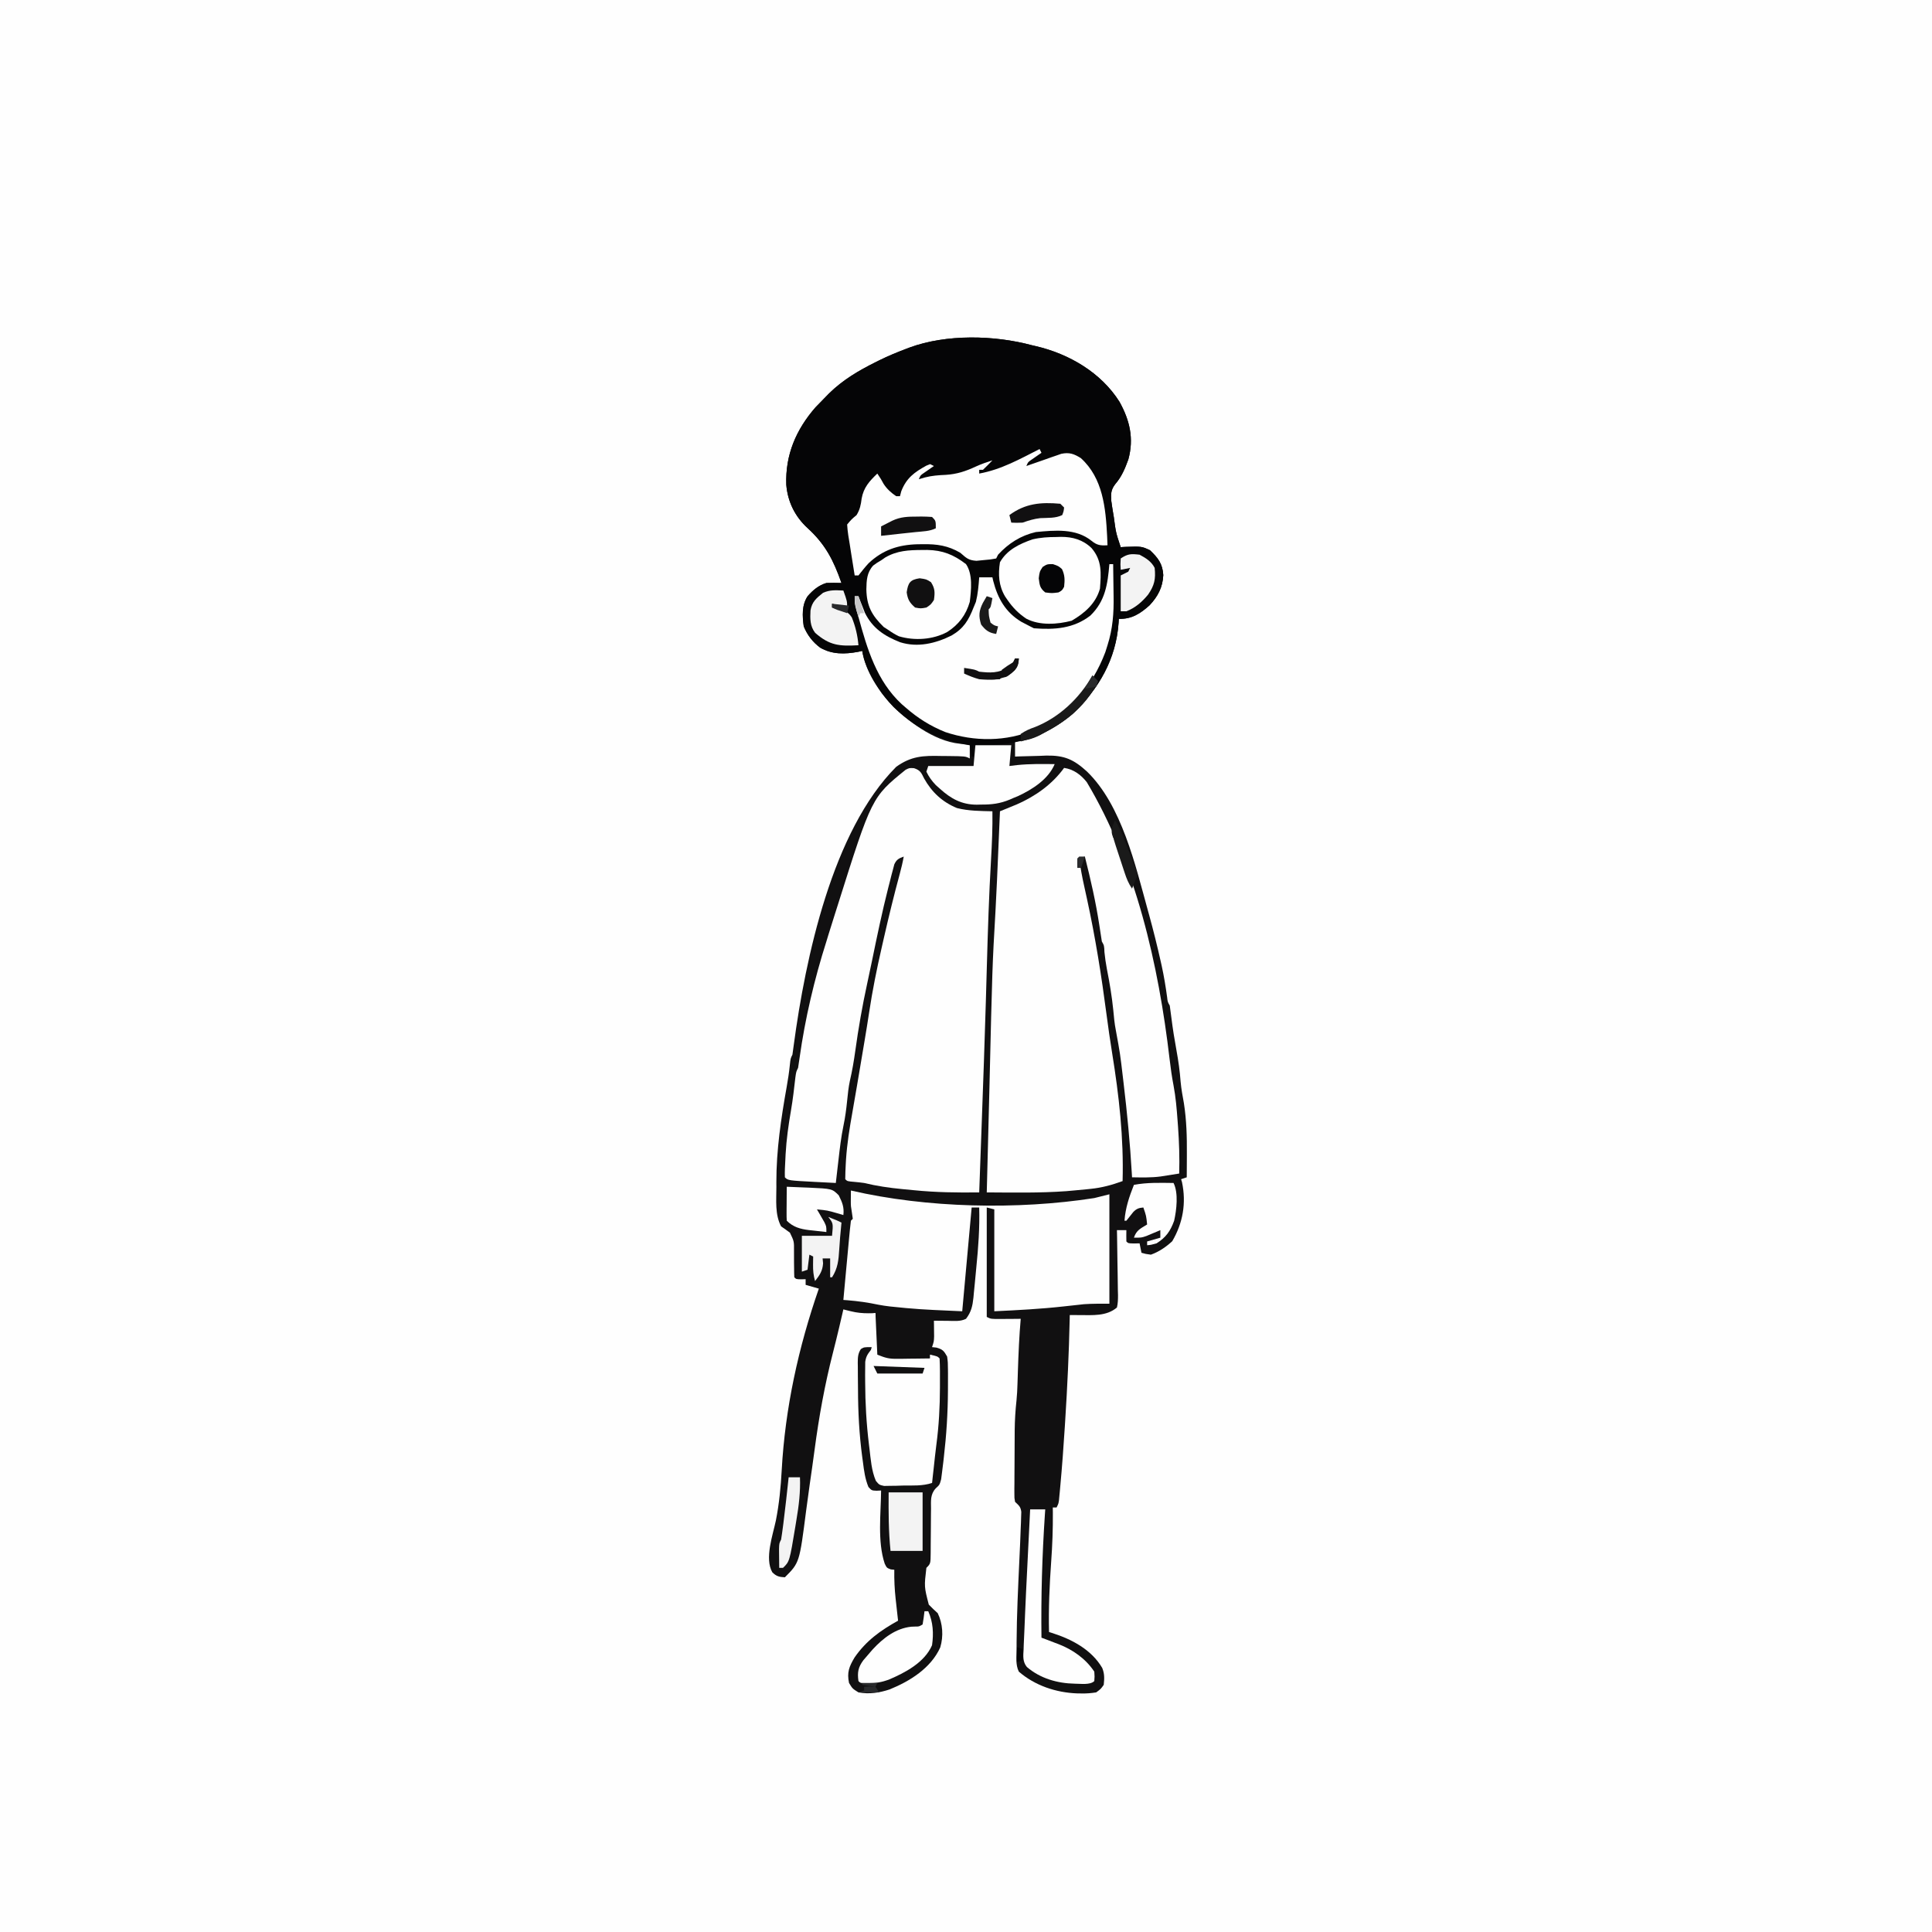
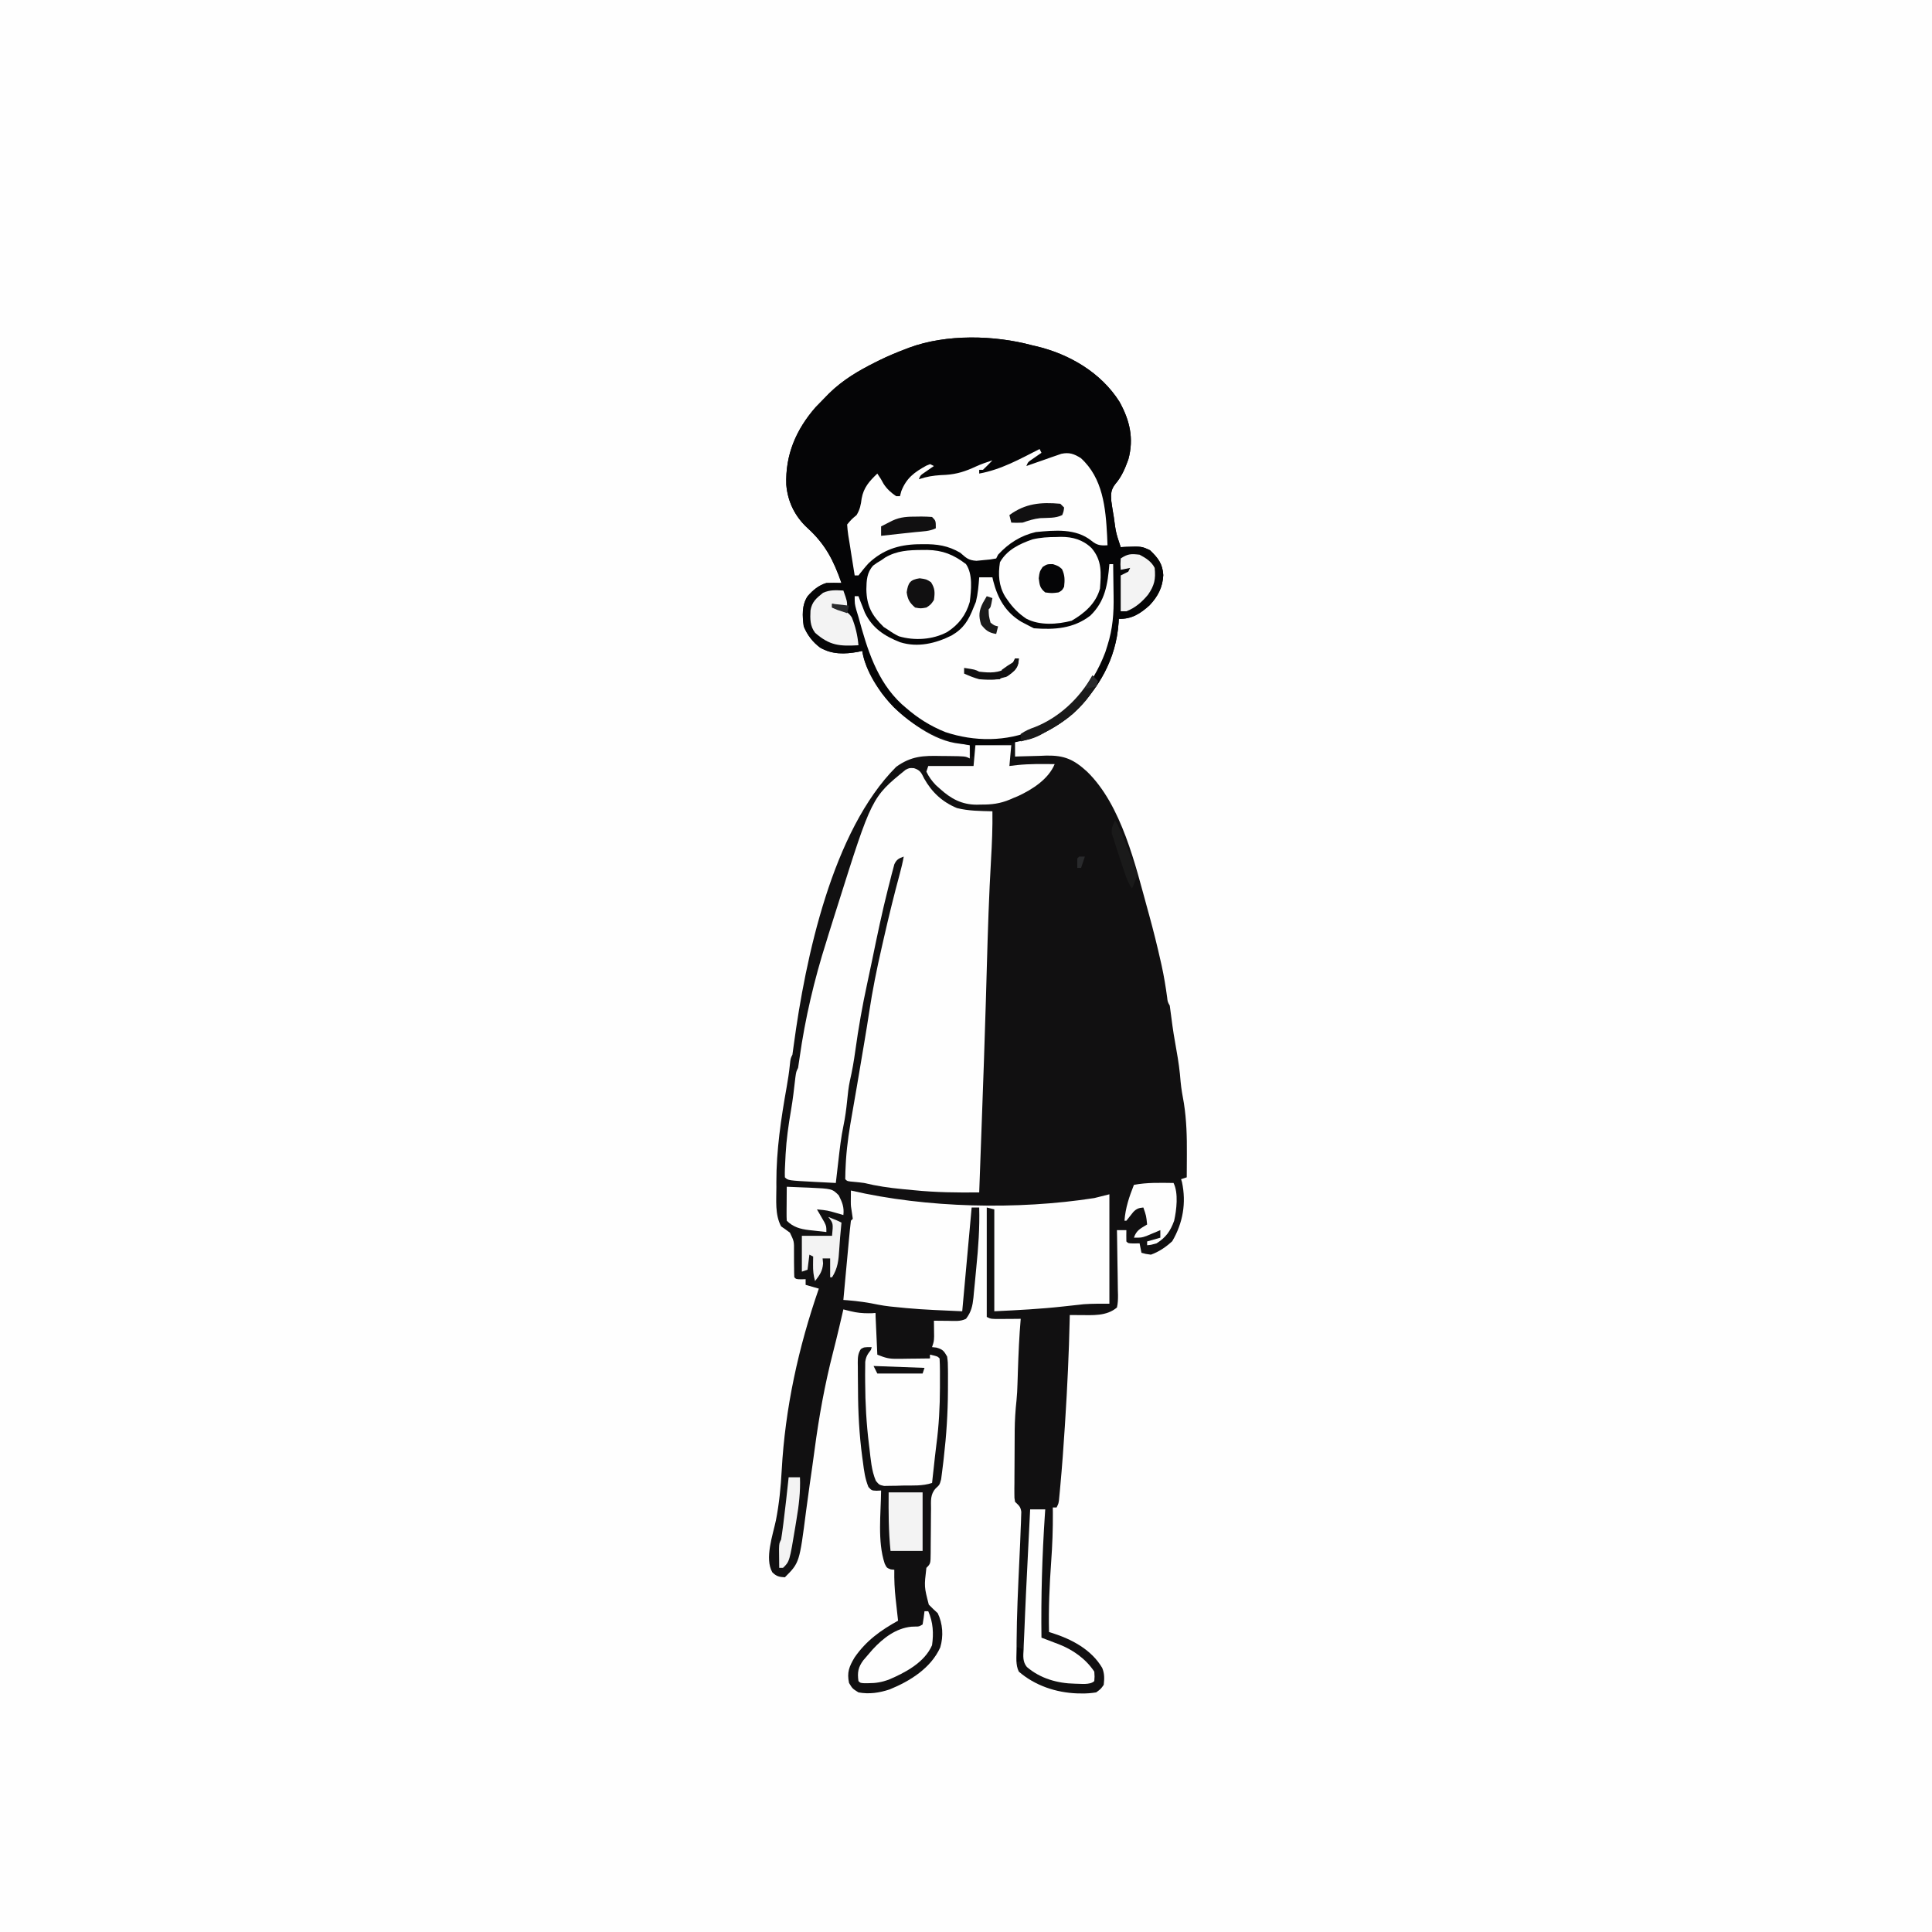
<svg xmlns="http://www.w3.org/2000/svg" version="1.1" width="1024" height="1024">
  <rect width="100%" height="100%" fill="#808080" stroke="none" />
  <path d="M0 0 C337.92 0 675.84 0 1024 0 C1024 337.92 1024 675.84 1024 1024 C686.08 1024 348.16 1024 0 1024 C0 686.08 0 348.16 0 0 Z " fill="#FEFEFE" transform="translate(0,0)" />
  <path d="M0 0 C0.94 0.216 0.94 0.216 1.899 0.436 C19.554 4.523 36.585 14.447 46.375 30 C51.791 39.794 54.08 49.381 51.051 60.477 C49.274 65.352 47.534 69.619 44.125 73.562 C41.796 76.565 41.748 78.675 42 82.438 C42.289 84.631 42.628 86.819 43 89 C43.115 89.685 43.229 90.37 43.348 91.076 C44.433 99.273 44.433 99.273 47 107 C47.797 106.954 48.593 106.907 49.414 106.859 C58.063 106.565 58.063 106.565 62.5 108.625 C66.783 112.694 69.219 115.821 69.562 121.812 C69.271 128.265 66.705 133.119 62.32 137.789 C57.388 142.239 52.792 145.206 46 145 C45.963 145.678 45.925 146.356 45.887 147.055 C44.513 166.498 35.416 182.029 21.598 195.309 C16.896 199.321 11.766 202.454 6.375 205.438 C5.461 205.951 5.461 205.951 4.528 206.476 C0.004 208.86 -3.904 209.601 -9 210 C-9 212.64 -9 215.28 -9 218 C-8.229 217.969 -7.458 217.937 -6.664 217.905 C-3.131 217.779 0.402 217.702 3.938 217.625 C5.15 217.575 6.362 217.524 7.611 217.473 C17.222 217.316 22.1 219.548 29.087 225.896 C47.569 243.788 54.762 275.578 61.438 299.688 C61.641 300.422 61.845 301.157 62.054 301.913 C64.305 310.102 66.356 318.326 68.211 326.613 C68.374 327.342 68.538 328.071 68.706 328.822 C69.924 334.384 70.843 339.95 71.605 345.594 C71.879 348.004 71.879 348.004 73 350 C73.326 352.183 73.61 354.372 73.875 356.562 C74.596 362.33 75.508 368.035 76.562 373.75 C77.578 379.291 78.337 384.772 78.754 390.391 C79.116 394.228 79.804 397.996 80.5 401.785 C81.895 410.752 82.128 419.557 82.062 428.625 C82.058 429.82 82.053 431.015 82.049 432.246 C82.037 435.164 82.021 438.082 82 441 C81.01 441.33 80.02 441.66 79 442 C79.159 442.514 79.317 443.029 79.48 443.559 C81.83 454.599 79.977 465.224 74.312 474.875 C70.973 477.944 67.295 480.479 63 482 C60.215 481.633 60.215 481.633 58 481 C57.67 479.35 57.34 477.7 57 476 C56.031 476.021 55.061 476.041 54.062 476.062 C51 476 51 476 50 475 C49.959 473 49.957 471 50 469 C48.35 469 46.7 469 45 469 C45.026 470.226 45.052 471.453 45.079 472.716 C45.17 477.261 45.227 481.806 45.275 486.352 C45.3 488.321 45.334 490.289 45.377 492.257 C45.438 495.084 45.466 497.91 45.488 500.738 C45.514 501.62 45.54 502.501 45.566 503.409 C45.568 505.714 45.53 507.757 45 510 C39.485 514.702 32.096 514.045 25.195 514.02 C24.218 514.017 23.241 514.014 22.235 514.011 C21.129 514.006 21.129 514.006 20 514 C19.985 514.723 19.971 515.446 19.956 516.192 C19.561 534.218 18.712 552.194 17.562 570.188 C17.47 571.654 17.47 571.654 17.376 573.15 C16.708 583.713 15.938 594.262 14.965 604.801 C14.884 605.698 14.803 606.595 14.72 607.519 C14.641 608.342 14.562 609.165 14.48 610.013 C14.377 611.099 14.377 611.099 14.272 612.207 C14 614 14 614 13 616 C12.34 616 11.68 616 11 616 C11.012 616.9 11.023 617.8 11.035 618.728 C11.098 627.434 10.772 636.037 10.145 644.727 C9.254 657.163 8.711 669.529 9 682 C9.886 682.278 9.886 682.278 10.791 682.562 C21.162 685.9 31.453 691.303 37.195 701.023 C38.468 704.149 38.356 706.674 38 710 C36.465 712.184 36.465 712.184 34 714 C31.223 714.439 28.958 714.619 26.188 714.562 C25.439 714.553 24.691 714.543 23.92 714.534 C12.738 714.126 1.554 710.403 -7 703 C-8.845 699.31 -8.19 694.934 -8.188 690.875 C-8.188 689.779 -8.189 688.682 -8.189 687.552 C-8.104 672.931 -7.379 658.325 -6.712 643.72 C-6.666 642.701 -6.62 641.682 -6.572 640.632 C-6.486 638.722 -6.397 636.811 -6.305 634.9 C-6.185 632.267 -6.089 629.634 -6 627 C-5.934 625.513 -5.934 625.513 -5.868 623.997 C-5.84 623.015 -5.813 622.033 -5.785 621.021 C-5.739 619.686 -5.739 619.686 -5.692 618.324 C-6.069 615.479 -6.995 614.942 -9 613 C-9.367 610.96 -9.367 610.96 -9.356 608.595 C-9.361 607.263 -9.361 607.263 -9.366 605.903 C-9.347 604.464 -9.347 604.464 -9.328 602.996 C-9.326 602.003 -9.324 601.01 -9.322 599.987 C-9.316 597.881 -9.302 595.775 -9.281 593.67 C-9.25 590.474 -9.24 587.279 -9.234 584.084 C-9.225 582.034 -9.215 579.984 -9.203 577.934 C-9.199 576.988 -9.195 576.043 -9.19 575.069 C-9.134 569.747 -8.814 564.53 -8.233 559.24 C-7.934 556.364 -7.807 553.499 -7.719 550.609 C-7.682 549.493 -7.645 548.378 -7.607 547.228 C-7.572 546.08 -7.536 544.932 -7.5 543.75 C-7.189 534.479 -6.803 525.243 -6 516 C-7.698 516.017 -7.698 516.017 -9.43 516.035 C-10.911 516.045 -12.393 516.054 -13.875 516.062 C-14.621 516.071 -15.368 516.079 -16.137 516.088 C-21.773 516.113 -21.773 516.113 -24 515 C-24 495.86 -24 476.72 -24 457 C-22.68 457.33 -21.36 457.66 -20 458 C-20 475.82 -20 493.64 -20 512 C-7.643 511.412 4.44 510.801 16.688 509.438 C19.191 509.16 21.695 508.888 24.199 508.621 C25.805 508.442 25.805 508.442 27.444 508.26 C31.952 507.931 36.481 508 41 508 C41 488.86 41 469.72 41 450 C38.36 450.66 35.72 451.32 33 452 C-7.663 458.331 -55.843 457.313 -96 448 C-96.012 449.239 -96.023 450.478 -96.035 451.754 C-96.042 452.451 -96.048 453.148 -96.055 453.865 C-96.033 456.31 -96.033 456.31 -95.438 459.938 C-95.293 460.948 -95.149 461.959 -95 463 C-95.33 463.33 -95.66 463.66 -96 464 C-96.375 467.096 -96.693 470.18 -96.973 473.285 C-97.06 474.216 -97.147 475.147 -97.237 476.106 C-97.517 479.091 -97.79 482.077 -98.062 485.062 C-98.25 487.081 -98.438 489.1 -98.627 491.119 C-99.089 496.079 -99.546 501.039 -100 506 C-99.322 506.049 -98.644 506.098 -97.945 506.148 C-92.334 506.599 -86.95 507.353 -81.448 508.523 C-77.387 509.314 -73.304 509.692 -69.188 510.062 C-68.017 510.179 -68.017 510.179 -66.822 510.299 C-56.89 511.227 -46.987 511.524 -37 512 C-34.525 484.775 -34.525 484.775 -32 457 C-30.68 457 -29.36 457 -28 457 C-27.708 467.724 -28.469 478.211 -29.544 488.871 C-29.815 491.588 -30.065 494.306 -30.314 497.025 C-30.486 498.768 -30.658 500.511 -30.832 502.254 C-30.94 503.462 -30.94 503.462 -31.05 504.694 C-31.521 509.144 -32.19 512.35 -35 516 C-38.065 517.533 -41.268 517.103 -44.625 517.062 C-45.331 517.058 -46.038 517.053 -46.766 517.049 C-48.51 517.037 -50.255 517.019 -52 517 C-51.988 517.759 -51.977 518.519 -51.965 519.301 C-51.956 520.295 -51.947 521.289 -51.938 522.312 C-51.926 523.299 -51.914 524.285 -51.902 525.301 C-52 528 -52 528 -53 531 C-52.237 531.082 -51.474 531.165 -50.688 531.25 C-47.322 532.189 -46.715 532.992 -45 536 C-44.596 539.143 -44.596 539.143 -44.566 542.887 C-44.56 543.569 -44.553 544.251 -44.546 544.955 C-44.532 547.199 -44.545 549.443 -44.562 551.688 C-44.565 552.454 -44.567 553.221 -44.57 554.011 C-44.627 565.896 -45.37 577.635 -46.75 589.438 C-46.828 590.148 -46.907 590.859 -46.987 591.591 C-47.215 593.603 -47.474 595.612 -47.734 597.621 C-47.954 599.329 -47.954 599.329 -48.179 601.072 C-49 604 -49 604 -51.045 605.859 C-53.988 609.082 -53.565 612.486 -53.539 616.633 C-53.551 617.466 -53.563 618.299 -53.575 619.157 C-53.61 621.813 -53.619 624.469 -53.625 627.125 C-53.641 629.788 -53.663 632.451 -53.697 635.114 C-53.716 636.77 -53.726 638.426 -53.724 640.082 C-53.777 645.777 -53.777 645.777 -56 648 C-57.176 657.99 -57.176 657.99 -54.727 667.469 C-53.223 669.083 -51.639 670.527 -50 672 C-47.282 677.56 -46.871 684.235 -48.652 690.176 C-53.62 701.157 -64.691 708.052 -75.5 712.438 C-80.984 714.245 -86.276 715.055 -92 714 C-95.187 712 -95.187 712 -97 709 C-98.161 703.389 -96.965 700.386 -94.062 695.5 C-87.994 686.69 -80.28 681.114 -71 676 C-71.144 674.721 -71.289 673.442 -71.438 672.125 C-71.625 670.417 -71.813 668.708 -72 667 C-72.095 666.161 -72.191 665.322 -72.289 664.457 C-72.852 659.269 -73.097 654.219 -73 649 C-73.619 648.938 -74.238 648.876 -74.875 648.812 C-77 648 -77 648 -78.094 645.75 C-82.011 633.864 -80.097 619.334 -80 607 C-80.79 607.039 -81.579 607.077 -82.393 607.117 C-85 607 -85 607 -86.711 605.129 C-88.493 600.802 -89.046 596.561 -89.625 591.938 C-89.746 591.059 -89.867 590.181 -89.992 589.275 C-91.597 577.282 -92.21 565.394 -92.24 553.306 C-92.25 550.91 -92.281 548.515 -92.312 546.119 C-92.319 544.589 -92.324 543.058 -92.328 541.527 C-92.34 540.815 -92.353 540.102 -92.366 539.368 C-92.353 536.502 -92.306 534.474 -90.729 532.03 C-89 531 -89 531 -85 531 C-85.875 534.875 -85.875 534.875 -87 536 C-87.326 540.511 -87.295 545.041 -87.312 549.562 C-87.316 550.244 -87.319 550.925 -87.322 551.627 C-87.34 562.751 -86.537 573.657 -85.125 584.688 C-85.038 585.381 -84.951 586.074 -84.861 586.789 C-83.88 595.164 -83.88 595.164 -81 603 C-71.76 603 -62.52 603 -53 603 C-53 599.37 -53 595.74 -53 592 C-52.752 589.867 -52.45 587.738 -52.062 585.625 C-49.958 574.058 -49.86 562.409 -49.938 550.688 C-49.943 549.35 -49.947 548.012 -49.951 546.674 C-49.963 543.449 -49.979 540.225 -50 537 C-51.32 536.34 -52.64 535.68 -54 535 C-54 535.66 -54 536.32 -54 537 C-57.727 538.864 -62.211 538.185 -66.312 538.188 C-67.263 538.2 -68.214 538.212 -69.193 538.225 C-77.956 538.243 -77.956 538.243 -82 536 C-83 535 -83 535 -83.114 532.867 C-83.108 531.951 -83.103 531.034 -83.098 530.09 C-83.094 529.1 -83.091 528.111 -83.088 527.092 C-83.075 525.53 -83.075 525.53 -83.062 523.938 C-83.058 522.893 -83.053 521.848 -83.049 520.771 C-83.037 518.181 -83.021 515.59 -83 513 C-84.217 513.021 -85.434 513.041 -86.688 513.062 C-89.93 513.062 -92.841 512.79 -96 512 C-96.763 511.814 -97.526 511.629 -98.312 511.438 C-98.869 511.293 -99.426 511.149 -100 511 C-100.219 511.949 -100.438 512.898 -100.664 513.875 C-100.984 515.25 -101.304 516.625 -101.625 518 C-101.8 518.749 -101.974 519.498 -102.154 520.27 C-103.223 524.817 -104.336 529.35 -105.496 533.875 C-109.883 550.99 -112.93 567.887 -115.25 585.391 C-116.078 591.628 -116.971 597.856 -117.875 604.083 C-118.536 608.658 -119.165 613.235 -119.75 617.82 C-123.271 645.271 -123.271 645.271 -131 653 C-134.012 652.846 -135.511 652.487 -137.668 650.34 C-141.831 643.026 -137.396 630.641 -135.758 622.871 C-134.037 614.08 -133.147 605.193 -132.68 596.254 C-130.871 563.336 -123.81 531.093 -113 500 C-115.31 499.34 -117.62 498.68 -120 498 C-120 497.01 -120 496.02 -120 495 C-121.207 495.031 -121.207 495.031 -122.438 495.062 C-125 495 -125 495 -126 494 C-126.085 492.424 -126.108 490.844 -126.105 489.266 C-126.12 488.299 -126.135 487.332 -126.15 486.336 C-126.175 484.294 -126.18 482.253 -126.166 480.211 C-126.107 474.932 -126.107 474.932 -128.319 470.357 C-129.835 469.18 -131.417 468.086 -133 467 C-136.354 460.69 -135.482 453.094 -135.5 446.125 C-135.504 445.345 -135.509 444.565 -135.513 443.761 C-135.543 426.525 -133.027 409.855 -130.015 392.923 C-129.343 389.126 -128.761 385.348 -128.371 381.512 C-128 378 -128 378 -127 376 C-126.759 374.319 -126.522 372.636 -126.304 370.952 C-120.08 324.625 -105.843 257.368 -71.996 223.43 C-64.029 217.723 -57.755 217.457 -48.125 217.688 C-46.89 217.697 -45.655 217.707 -44.383 217.717 C-35.338 217.831 -35.338 217.831 -33 219 C-33 216.36 -33 213.72 -33 211 C-33.887 211.103 -34.774 211.206 -35.688 211.312 C-49.491 211.257 -63.998 200.679 -73.531 191.598 C-81.052 183.684 -88.285 172.95 -90 162 C-90.715 162.159 -91.431 162.317 -92.168 162.48 C-99.233 163.777 -105.938 163.939 -112.281 160.273 C-116.232 157.346 -119.129 153.552 -121 149 C-121.741 143.47 -122.108 137.807 -118.938 133 C-116.193 129.847 -113.048 127.191 -109 126 C-106.318 125.874 -103.688 125.93 -101 126 C-105.207 113.963 -109.548 105.47 -118.996 96.863 C-125.645 90.765 -129.524 82.878 -130.25 73.914 C-130.809 58.09 -125.09 44.732 -114.75 32.875 C-113.186 31.232 -111.602 29.607 -110 28 C-109.189 27.166 -108.378 26.332 -107.543 25.473 C-100.193 18.321 -92.102 13.543 -83 9 C-82.349 8.674 -81.697 8.347 -81.026 8.011 C-76.44 5.76 -71.782 3.798 -67 2 C-66.328 1.742 -65.656 1.483 -64.963 1.217 C-45.345 -5.992 -20.016 -5.4 0 0 Z " fill="#111011" transform="translate(547,183)" />
  <path d="M0 0 C0.94 0.216 0.94 0.216 1.899 0.436 C19.554 4.523 36.585 14.447 46.375 30 C51.791 39.794 54.08 49.381 51.051 60.477 C49.274 65.352 47.534 69.619 44.125 73.562 C41.796 76.565 41.748 78.675 42 82.438 C42.289 84.631 42.628 86.819 43 89 C43.115 89.685 43.229 90.37 43.348 91.076 C44.433 99.273 44.433 99.273 47 107 C47.797 106.954 48.593 106.907 49.414 106.859 C58.063 106.565 58.063 106.565 62.5 108.625 C66.783 112.694 69.219 115.821 69.562 121.812 C69.271 128.265 66.705 133.119 62.32 137.789 C57.388 142.239 52.792 145.206 46 145 C45.963 145.678 45.925 146.356 45.887 147.055 C44.513 166.498 35.416 182.029 21.598 195.309 C5.917 208.693 -10.788 212.654 -31 212 C-31 213.98 -31 215.96 -31 218 C-31.33 218 -31.66 218 -32 218 C-32.33 216.02 -32.66 214.04 -33 212 C-33.874 211.87 -33.874 211.87 -34.766 211.738 C-52.426 208.712 -69.134 198.715 -79.75 184.188 C-84.211 177.422 -88.731 170.098 -90 162 C-90.715 162.159 -91.431 162.317 -92.168 162.48 C-99.233 163.777 -105.938 163.939 -112.281 160.273 C-116.232 157.346 -119.129 153.552 -121 149 C-121.741 143.47 -122.108 137.807 -118.938 133 C-116.193 129.847 -113.048 127.191 -109 126 C-106.318 125.874 -103.688 125.93 -101 126 C-105.207 113.963 -109.548 105.47 -118.996 96.863 C-125.645 90.765 -129.524 82.878 -130.25 73.914 C-130.809 58.09 -125.09 44.732 -114.75 32.875 C-113.186 31.232 -111.602 29.607 -110 28 C-109.189 27.166 -108.378 26.332 -107.543 25.473 C-100.193 18.321 -92.102 13.543 -83 9 C-82.349 8.674 -81.697 8.347 -81.026 8.011 C-76.44 5.76 -71.782 3.798 -67 2 C-66.328 1.742 -65.656 1.483 -64.963 1.217 C-45.345 -5.992 -20.016 -5.4 0 0 Z " fill="#050506" transform="translate(547,183)" />
  <path d="M0 0 C3.352 1.119 3.805 2.361 5.363 5.477 C9.436 12.75 15.006 17.938 22.766 21.141 C28.88 22.701 35.269 22.697 41.551 22.852 C41.679 31.455 41.316 39.994 40.811 48.579 C39.732 67.222 39.138 85.874 38.613 104.539 C38.452 110.268 38.29 115.997 38.125 121.727 C38.104 122.469 38.082 123.211 38.06 123.976 C37.452 145 36.686 166.02 35.926 187.039 C35.857 188.952 35.788 190.865 35.719 192.778 C35.332 203.469 34.943 214.161 34.551 224.852 C22.917 225 11.444 224.86 -0.135 223.68 C-2.176 223.473 -4.218 223.282 -6.26 223.094 C-13.13 222.437 -19.74 221.476 -26.449 219.852 C-28.111 219.628 -29.778 219.429 -31.449 219.289 C-35.343 218.958 -35.343 218.958 -36.449 217.852 C-36.43 215.173 -36.339 212.539 -36.184 209.867 C-36.137 209.057 -36.09 208.247 -36.042 207.412 C-35.493 199.035 -34.171 190.858 -32.699 182.602 C-32.429 181.04 -32.16 179.478 -31.891 177.916 C-31.347 174.754 -30.798 171.593 -30.246 168.432 C-29.046 161.557 -27.905 154.673 -26.762 147.789 C-26.572 146.658 -26.382 145.526 -26.187 144.36 C-25.356 139.395 -24.531 134.432 -23.79 129.453 C-22.053 117.878 -19.757 106.507 -17.137 95.102 C-16.738 93.347 -16.34 91.592 -15.941 89.837 C-13.352 78.488 -10.591 67.2 -7.543 55.965 C-6.724 52.944 -6.002 49.935 -5.449 46.852 C-8.078 47.829 -9.216 48.357 -10.435 50.942 C-10.663 51.81 -10.89 52.679 -11.125 53.574 C-11.392 54.571 -11.659 55.567 -11.934 56.594 C-12.207 57.69 -12.48 58.785 -12.762 59.914 C-13.058 61.059 -13.354 62.203 -13.66 63.382 C-16.902 76.168 -19.601 89.074 -22.242 101.994 C-23.086 106.115 -23.958 110.228 -24.859 114.336 C-27.415 126.065 -29.461 137.79 -31.106 149.683 C-31.861 155.115 -32.753 160.424 -34.005 165.762 C-34.745 169.242 -35.093 172.753 -35.449 176.289 C-35.904 180.772 -36.478 185.155 -37.41 189.566 C-38.675 195.659 -39.37 201.798 -40.074 207.977 C-40.275 209.697 -40.275 209.697 -40.48 211.453 C-40.807 214.252 -41.13 217.052 -41.449 219.852 C-44.283 219.709 -47.116 219.563 -49.949 219.414 C-50.741 219.375 -51.532 219.335 -52.348 219.295 C-66.775 218.526 -66.775 218.526 -68.449 216.852 C-68.574 213.727 -68.35 210.598 -68.199 207.477 C-68.154 206.532 -68.109 205.588 -68.062 204.615 C-67.622 196.768 -66.552 189.135 -65.211 181.398 C-64.205 175.585 -63.546 169.739 -62.879 163.879 C-62.449 160.852 -62.449 160.852 -61.449 158.852 C-61.172 157.068 -60.899 155.284 -60.651 153.496 C-57.736 132.688 -52.827 111.864 -46.449 91.852 C-46.086 90.657 -45.722 89.462 -45.348 88.23 C-44.334 84.918 -43.295 81.615 -42.237 78.317 C-41.663 76.52 -41.094 74.721 -40.528 72.921 C-22.384 15.389 -22.384 15.389 -4.449 0.852 C-2.449 -0.148 -2.449 -0.148 0 0 Z " fill="#FEFEFE" transform="translate(484.449,407.148)" />
-   <path d="M0 0 C5.055 0.778 8.904 3.607 12.02 7.566 C37.981 50.949 50.099 104.485 55.911 154.367 C56.469 159.094 57.114 163.756 58.02 168.43 C59.163 174.509 59.68 180.585 60.125 186.75 C60.21 187.883 60.295 189.016 60.382 190.183 C60.971 198.474 61.247 206.691 61 215 C58.898 215.344 56.793 215.674 54.688 216 C53.516 216.186 52.344 216.371 51.137 216.562 C46.107 217.219 41.062 217.083 36 217 C35.966 216.372 35.931 215.743 35.896 215.096 C34.969 198.949 33.414 182.931 31.5 166.875 C31.392 165.963 31.285 165.051 31.174 164.111 C29.699 151.523 29.699 151.523 27.416 139.064 C26.704 135.53 26.4 131.961 26.062 128.375 C25.311 120.991 24.104 113.797 22.66 106.52 C22.103 103.548 21.677 100.631 21.375 97.625 C21.233 94.173 21.233 94.173 20 92 C19.533 89.169 19.101 86.339 18.688 83.5 C16.821 71.166 14.053 59.088 11 47 C10.01 47.33 9.02 47.66 8 48 C8.656 52.996 9.57 57.883 10.672 62.801 C11.008 64.334 11.344 65.868 11.679 67.402 C11.854 68.202 12.029 69.003 12.209 69.827 C16.614 90.073 19.819 110.336 22.507 130.875 C23.395 137.631 24.351 144.364 25.446 151.089 C29.1 173.67 31.637 196.105 31 219 C25.339 221.069 19.997 222.533 14 223.125 C13.265 223.203 12.53 223.281 11.772 223.361 C9.516 223.591 7.259 223.8 5 224 C3.09 224.17 3.09 224.17 1.141 224.344 C-12.883 225.358 -26.949 225.073 -41 225 C-40.975 224.052 -40.949 223.105 -40.923 222.129 C-40.459 204.76 -40.003 187.392 -39.592 170.022 C-38.051 105.09 -38.051 105.09 -36.384 76.064 C-35.771 65.215 -35.338 54.356 -34.875 43.5 C-34.786 41.437 -34.698 39.375 -34.609 37.312 C-34.405 32.542 -34.202 27.771 -34 23 C-33.195 22.672 -32.389 22.345 -31.56 22.007 C-30.493 21.569 -29.427 21.131 -28.328 20.68 C-27.275 20.249 -26.222 19.818 -25.138 19.375 C-15.23 15.034 -6.405 8.807 0 0 Z " fill="#FEFEFE" transform="translate(564,407)" />
  <path d="M0 0 C0.66 0 1.32 0 2 0 C2.075 4.195 2.129 8.39 2.165 12.585 C2.18 14.007 2.2 15.429 2.226 16.85 C2.39 25.969 1.794 34.23 -1 43 C-1.565 44.796 -1.565 44.796 -2.141 46.629 C-9.18 65.244 -21.574 79.291 -39.66 87.754 C-54.658 94.202 -71.608 94.157 -87 89 C-94.85 85.845 -101.656 81.57 -108 76 C-108.677 75.417 -109.354 74.835 -110.051 74.234 C-123.331 61.96 -128.4 44.914 -133 28 C-133.367 26.791 -133.735 25.582 -134.113 24.336 C-135 21 -135 21 -135 17 C-134.34 17 -133.68 17 -133 17 C-132.697 17.797 -132.394 18.593 -132.082 19.414 C-131.454 21.003 -131.454 21.003 -130.812 22.625 C-130.406 23.669 -130 24.713 -129.582 25.789 C-125.529 34.015 -119.219 38.126 -110.917 41.396 C-101.571 44.339 -92.084 42.037 -83.629 37.816 C-77.262 34.126 -74.633 29.754 -72 23 C-71.587 22.01 -71.175 21.02 -70.75 20 C-69.678 15.711 -69.331 11.401 -69 7 C-66.69 7 -64.38 7 -62 7 C-61.865 7.606 -61.729 8.212 -61.59 8.836 C-59.188 18.186 -55.087 25.477 -46.688 30.562 C-45.138 31.4 -43.578 32.218 -42 33 C-41.34 33.33 -40.68 33.66 -40 34 C-29.124 34.839 -19.058 34.194 -10.125 27.312 C-2.125 19.562 -0.942 10.676 0 0 Z " fill="#FEFEFE" transform="translate(588,299)" />
  <path d="M0 0 C0.495 0.99 0.495 0.99 1 2 C0.506 2.338 0.013 2.675 -0.496 3.023 C-1.137 3.469 -1.777 3.915 -2.438 4.375 C-3.076 4.816 -3.714 5.257 -4.371 5.711 C-6.137 6.922 -6.137 6.922 -7 9 C-6.39 8.783 -5.78 8.565 -5.152 8.342 C-2.376 7.361 0.405 6.399 3.188 5.438 C4.147 5.095 5.107 4.753 6.096 4.4 C7.027 4.081 7.958 3.762 8.918 3.434 C9.772 3.135 10.625 2.837 11.505 2.529 C15.719 1.636 18.282 2.548 21.875 4.812 C33.594 15.442 35.028 31.237 35.798 46.073 C35.873 47.715 35.937 49.358 36 51 C32.266 51.243 30.406 50.996 27.5 48.625 C19.221 41.947 8.104 43.042 -2 44 C-10.022 45.864 -16.437 49.95 -22 56 C-22.495 56.99 -22.495 56.99 -23 58 C-25.984 58.555 -25.984 58.555 -29.75 58.875 C-30.982 58.996 -32.215 59.117 -33.484 59.242 C-37.784 58.946 -38.791 57.776 -42 55 C-48.482 51.176 -54.374 50.32 -61.812 50.438 C-62.779 50.447 -63.746 50.457 -64.742 50.466 C-74.917 50.762 -83.099 53.458 -90.605 60.508 C-92.532 62.569 -94.246 64.791 -96 67 C-96.66 67 -97.32 67 -98 67 C-98.481 64 -98.96 61 -99.438 58 C-99.572 57.161 -99.707 56.322 -99.846 55.457 C-100.112 53.782 -100.372 52.107 -100.627 50.431 C-100.87 48.847 -101.128 47.265 -101.402 45.687 C-101.701 43.804 -101.862 41.901 -102 40 C-99.688 37.25 -99.688 37.25 -97 35 C-95.226 32.093 -94.723 29.601 -94.312 26.25 C-93.259 20.381 -90.219 17.038 -86 13 C-84 16 -84 16 -82.688 18.438 C-80.789 21.32 -78.828 23.042 -76 25 C-75.34 25 -74.68 25 -74 25 C-73.773 24.134 -73.546 23.267 -73.312 22.375 C-70.582 15.355 -66.387 12.302 -59.988 8.785 C-59.332 8.526 -58.676 8.267 -58 8 C-57.34 8.33 -56.68 8.66 -56 9 C-56.494 9.338 -56.987 9.675 -57.496 10.023 C-58.137 10.469 -58.777 10.915 -59.438 11.375 C-60.395 12.036 -60.395 12.036 -61.371 12.711 C-63.137 13.922 -63.137 13.922 -64 16 C-62.948 15.691 -61.896 15.381 -60.812 15.062 C-57.092 14.105 -53.584 13.844 -49.75 13.688 C-43.784 13.313 -39.148 11.767 -33.754 9.254 C-30.887 7.948 -28.001 6.95 -25 6 C-26.623 7.709 -28.293 9.374 -30 11 C-30.66 11 -31.32 11 -32 11 C-32 11.66 -32 12.32 -32 13 C-20.398 10.908 -10.433 5.299 0 0 Z " fill="#FEFEFE" transform="translate(551,238)" />
  <path d="M0 0 C0.33 0 0.66 0 1 0 C1.33 7.26 1.66 14.52 2 22 C6.362 23.745 8.102 24.245 12.52 24.195 C13.541 24.189 14.563 24.182 15.615 24.176 C16.67 24.159 17.725 24.142 18.812 24.125 C19.887 24.116 20.961 24.107 22.068 24.098 C24.712 24.074 27.356 24.041 30 24 C30 23.34 30 22.68 30 22 C33.875 22.875 33.875 22.875 35 24 C35.261 28.451 35.19 32.917 35.188 37.375 C35.188 38.364 35.188 38.364 35.188 39.373 C35.174 49.6 34.641 59.615 33.291 69.75 C32.756 73.889 32.326 78.039 31.875 82.188 C31.585 84.792 31.292 87.396 31 90 C25.976 91.675 20.76 91.31 15.5 91.375 C13.769 91.431 13.769 91.431 12.004 91.488 C10.899 91.5 9.794 91.511 8.656 91.523 C7.644 91.543 6.631 91.563 5.588 91.583 C3 91 3 91 1.219 88.867 C-1.112 83.385 -1.484 77.497 -2.188 71.625 C-2.317 70.58 -2.317 70.58 -2.449 69.514 C-3.776 58.595 -4.404 47.748 -4.438 36.75 C-4.452 34.771 -4.452 34.771 -4.468 32.752 C-4.456 31.53 -4.445 30.307 -4.434 29.047 C-4.424 27.973 -4.414 26.899 -4.404 25.792 C-3.946 22.627 -2.945 21.463 -1 19 C-0.505 16.791 -0.505 16.791 -0.488 14.453 C-0.453 13.609 -0.417 12.764 -0.381 11.895 C-0.358 11.022 -0.336 10.149 -0.312 9.25 C-0.278 8.362 -0.244 7.474 -0.209 6.559 C-0.127 4.373 -0.057 2.187 0 0 Z " fill="#FEFEFE" transform="translate(463,696)" />
  <path d="M0 0 C0.899 -0.006 1.799 -0.013 2.725 -0.019 C10.884 0.137 16.699 2.472 23.25 7.5 C26.943 12.85 26.01 21.272 25.25 27.5 C23.262 34.458 19.333 39.62 13.25 43.5 C5.656 47.568 -4.044 48.191 -12.32 45.738 C-14.28 44.796 -15.986 43.766 -17.75 42.5 C-18.616 41.943 -19.483 41.386 -20.375 40.812 C-26.661 34.692 -29.394 29.699 -29.562 20.875 C-29.481 16.086 -29.293 11.93 -25.938 8.25 C-23.957 6.793 -23.957 6.793 -21.75 5.5 C-21.032 5.001 -20.314 4.502 -19.574 3.988 C-13.279 0.323 -7.111 0.044 0 0 Z " fill="#FEFEFE" transform="translate(488.75,291.5)" />
  <path d="M0 0 C0.76 -0.024 1.52 -0.049 2.303 -0.074 C8.581 -0.106 14.027 1.431 18.628 5.894 C24.24 12.466 23.676 19.131 23.062 27.375 C20.885 35.232 14.937 40.365 8.062 44.375 C0.438 46.347 -8.809 47.01 -15.938 43.312 C-20.047 40.598 -23.152 37.422 -25.938 33.375 C-26.351 32.779 -26.765 32.184 -27.191 31.57 C-30.596 25.852 -30.965 19.882 -29.938 13.375 C-26.246 6.825 -19.62 3.649 -12.707 1.258 C-8.381 0.245 -4.425 0.007 0 0 Z " fill="#FEFEFE" transform="translate(559.938,284.625)" />
  <path d="M0 0 C6.27 0 12.54 0 19 0 C18.67 3.63 18.34 7.26 18 11 C19.361 10.835 20.722 10.67 22.125 10.5 C28.747 9.825 35.352 9.914 42 10 C38.654 18.02 30.217 23.38 22.617 26.93 C21.322 27.459 21.322 27.459 20 28 C19.416 28.258 18.833 28.516 18.231 28.782 C13.073 30.934 8.561 31.49 3 31.438 C1.867 31.467 1.867 31.467 0.711 31.498 C-7.223 31.491 -12.994 28.357 -18.812 23.062 C-19.541 22.414 -20.269 21.766 -21.02 21.098 C-23.141 18.851 -24.655 16.784 -26 14 C-25.67 13.01 -25.34 12.02 -25 11 C-17.08 11 -9.16 11 -1 11 C-0.67 7.37 -0.34 3.74 0 0 Z " fill="#FEFEFE" transform="translate(517,395)" />
  <path d="M0 0 C2.64 0 5.28 0 8 0 C7.939 0.887 7.879 1.775 7.816 2.689 C6.362 24.494 5.72 46.147 6 68 C7.01 68.379 8.019 68.757 9.059 69.148 C10.408 69.667 11.757 70.187 13.105 70.707 C13.768 70.954 14.431 71.201 15.113 71.455 C22.69 74.406 29.443 79.165 34 86 C34.188 88.625 34.188 88.625 34 91 C31.799 93.201 26.677 92.369 23.645 92.389 C14.463 92.216 5.343 89.628 -1.74 83.53 C-4.03 80.75 -3.674 77.627 -3.469 74.23 C-3.444 73.423 -3.42 72.615 -3.395 71.783 C-3.296 68.853 -3.147 65.928 -3 63 C-2.897 60.515 -2.795 58.03 -2.695 55.545 C-2.376 47.858 -1.997 40.175 -1.609 32.491 C-1.425 28.816 -1.246 25.142 -1.066 21.467 C-0.716 14.311 -0.36 7.155 0 0 Z " fill="#FEFEFE" transform="translate(546,800)" />
  <path d="M0 0 C0.66 0 1.32 0 2 0 C4.575 5.795 4.901 11.785 4 18 C0.068 27.149 -10.249 32.563 -18.992 36.273 C-22.638 37.593 -25.803 38.138 -29.688 38.125 C-30.475 38.128 -31.263 38.13 -32.074 38.133 C-34 38 -34 38 -35 37 C-35.66 32.379 -35.144 29.693 -32.438 26 C-31.316 24.646 -30.17 23.312 -29 22 C-28.47 21.389 -27.94 20.778 -27.395 20.148 C-21.89 14.212 -15.243 9.049 -7 8.188 C-6.278 8.16 -5.556 8.133 -4.812 8.105 C-2.899 8.114 -2.899 8.114 -1 7 C-0.593 4.678 -0.256 2.343 0 0 Z " fill="#FEFEFE" transform="translate(490,854)" />
  <path d="M0 0 C5.94 0 11.88 0 18 0 C18 10.23 18 20.46 18 31 C12.39 31 6.78 31 1 31 C-0.079 20.615 -0.075 10.434 0 0 Z " fill="#F3F3F3" transform="translate(471,791)" />
  <path d="M0 0 C2.681 5.361 1.602 14.323 0.316 20.039 C-1.694 25.561 -4.026 28.853 -9 32 C-11.875 32.812 -11.875 32.812 -14 33 C-14 32.34 -14 31.68 -14 31 C-11.69 30.34 -9.38 29.68 -7 29 C-7 27.68 -7 26.36 -7 25 C-8.013 25.433 -8.013 25.433 -9.047 25.875 C-9.939 26.246 -10.831 26.617 -11.75 27 C-13.073 27.557 -13.073 27.557 -14.422 28.125 C-17 29 -17 29 -21 29 C-19.667 25 -17.504 24.162 -14 22 C-14.485 17.354 -14.485 17.354 -16 13 C-18.373 13.176 -19.692 13.679 -21.344 15.402 C-22.576 16.924 -23.789 18.461 -25 20 C-25.33 20 -25.66 20 -26 20 C-25.484 13.16 -23.514 7.361 -21 1 C-14.032 -0.327 -7.07 -0.088 0 0 Z " fill="#FEFEFE" transform="translate(622,627)" />
  <path d="M0 0 C2 5.625 2 5.625 2 9 C-0.64 8.34 -3.28 7.68 -6 7 C-6 7.66 -6 8.32 -6 9 C-5.397 9.101 -4.793 9.201 -4.172 9.305 C-0.385 10.196 2.229 10.844 4.453 14.18 C6.424 19.018 7.548 23.806 8 29 C-2.149 29.549 -7.211 29.178 -14.938 22.438 C-17.735 18.806 -17.639 14.999 -17.422 10.559 C-16.655 5.908 -14.263 4.018 -10.75 1.188 C-6.974 -0.443 -4.093 -0.208 0 0 Z " fill="#F3F3F3" transform="translate(447,313)" />
  <path d="M0 0 C3.022 0.115 6.042 0.241 9.062 0.375 C9.91 0.406 10.758 0.437 11.631 0.469 C24.034 1.043 24.034 1.043 27.559 4.551 C29.366 8.174 30.505 10.836 30 15 C28.948 14.691 27.896 14.381 26.812 14.062 C21.483 12.531 21.483 12.531 16 12 C16.361 12.615 16.722 13.23 17.094 13.863 C17.558 14.672 18.022 15.48 18.5 16.312 C18.964 17.113 19.428 17.914 19.906 18.738 C21 21 21 21 21 24 C18.602 23.744 16.208 23.47 13.812 23.188 C13.139 23.117 12.465 23.047 11.771 22.975 C7.128 22.408 3.377 21.377 0 18 C-0.086 16.657 -0.107 15.31 -0.098 13.965 C-0.094 13.156 -0.091 12.347 -0.088 11.514 C-0.08 10.664 -0.071 9.813 -0.062 8.938 C-0.058 8.083 -0.053 7.229 -0.049 6.35 C-0.037 4.233 -0.019 2.117 0 0 Z " fill="#FEFEFE" transform="translate(417,629)" />
  <path d="M0 0 C3.288 1.748 6.31 3.62 8 7 C8.613 12.922 7.894 16.276 4.496 21.176 C1.378 24.978 -2.349 28.236 -7 30 C-7.99 30 -8.98 30 -10 30 C-10 23.73 -10 17.46 -10 11 C-8.68 10.34 -7.36 9.68 -6 9 C-5.67 8.34 -5.34 7.68 -5 7 C-6.65 7.33 -8.3 7.66 -10 8 C-10.188 5.125 -10.188 5.125 -10 2 C-6.213 -0.525 -4.497 -0.525 0 0 Z " fill="#F3F3F3" transform="translate(604,294)" />
  <path d="M0 0 C4.75 1.875 4.75 1.875 7 3 C6.909 3.982 6.909 3.982 6.816 4.984 C6.733 5.897 6.649 6.81 6.562 7.75 C6.421 9.249 6.421 9.249 6.277 10.777 C6.094 12.913 5.94 15.051 5.816 17.191 C5.469 22.861 5.086 27.17 2 32 C1.67 32 1.34 32 1 32 C1 28.7 1 25.4 1 22 C-0.32 22 -1.64 22 -3 22 C-2.876 23.299 -2.876 23.299 -2.75 24.625 C-3.056 28.76 -4.521 30.746 -7 34 C-7.872 31.005 -8.108 28.364 -8.062 25.25 C-8.053 24.451 -8.044 23.652 -8.035 22.828 C-8.024 22.225 -8.012 21.622 -8 21 C-8.66 20.67 -9.32 20.34 -10 20 C-10.33 22.64 -10.66 25.28 -11 28 C-11.99 28.33 -12.98 28.66 -14 29 C-14 22.73 -14 16.46 -14 10 C-8.72 10 -3.44 10 2 10 C2.647 3.37 2.647 3.37 0 0 Z " fill="#F3F3F3" transform="translate(439,645)" />
  <path d="M0 0 C1.98 0 3.96 0 6 0 C6.291 7.713 5.418 14.968 4.125 22.562 C3.951 23.634 3.777 24.706 3.598 25.811 C0.485 44.66 0.485 44.66 -3 48 C-3.66 48 -4.32 48 -5 48 C-5.027 45.875 -5.046 43.75 -5.062 41.625 C-5.074 40.442 -5.086 39.258 -5.098 38.039 C-5 35 -5 35 -4 33 C-3.647 30.84 -3.343 28.671 -3.062 26.5 C-2.978 25.851 -2.894 25.202 -2.807 24.533 C-1.764 16.368 -0.881 8.184 0 0 Z " fill="#F3F3F3" transform="translate(418,783)" />
  <path d="M0 0 C0.99 0.99 1.98 1.98 3 3 C-3.538 17.363 -17.632 27.41 -31.902 33.172 C-33.914 33.846 -35.954 34.436 -38 35 C-38 33.68 -38 32.36 -38 31 C-35.364 29.243 -33.437 28.395 -30.5 27.375 C-17.582 22.279 -6.761 11.994 0 0 Z " fill="#1A1A1A" transform="translate(579,358)" />
  <path d="M0 0 C0.733 -0.012 1.466 -0.024 2.221 -0.037 C4.128 -0.042 6.034 0.065 7.938 0.188 C9.938 2.188 9.938 2.188 9.938 6.188 C6.656 7.828 2.986 7.816 -0.625 8.188 C-1.399 8.27 -2.173 8.353 -2.971 8.438 C-4.535 8.604 -6.1 8.77 -7.665 8.934 C-11.466 9.336 -15.264 9.762 -19.062 10.188 C-19.062 8.538 -19.062 6.887 -19.062 5.188 C-17.793 4.539 -16.522 3.894 -15.25 3.25 C-14.542 2.89 -13.835 2.531 -13.105 2.16 C-8.721 0.073 -4.759 0.004 0 0 Z " fill="#111011" transform="translate(486.062,273.812)" />
  <path d="M0 0 C0.66 0.66 1.32 1.32 2 2 C1.75 4.062 1.75 4.062 1 6 C-2.558 7.779 -6.714 7.408 -10.641 7.621 C-14.015 8.002 -16.806 8.886 -20 10 C-23.375 10.125 -23.375 10.125 -26 10 C-26.33 8.68 -26.66 7.36 -27 6 C-18.531 -0.197 -10.418 -0.919 0 0 Z " fill="#111011" transform="translate(562,267)" />
  <path d="M0 0 C3.562 0.5 3.562 0.5 6 2.062 C8.166 5.442 8.125 7.56 7.562 11.5 C5.938 13.938 5.938 13.938 3.562 15.5 C0.562 16.062 0.562 16.062 -2.438 15.5 C-5.344 12.899 -6.322 11.306 -6.875 7.438 C-6.133 2.456 -5.117 0.744 0 0 Z " fill="#111011" transform="translate(487.438,306.5)" />
  <path d="M0 0 C2.938 1 2.938 1 4.812 2.625 C6.378 5.931 6.331 8.39 5.938 12 C4.875 13.938 4.875 13.938 2.938 15 C-0.562 15.438 -0.562 15.438 -4.062 15 C-6.918 12.697 -7.044 11.145 -7.5 7.5 C-7.062 4 -7.062 4 -5.438 1.5 C-3.062 0 -3.062 0 0 0 Z " fill="#050506" transform="translate(558.062,299)" />
  <path d="M0 0 C3.289 4.933 5.062 10.548 7.188 16.062 C7.664 17.272 8.14 18.482 8.631 19.729 C9.076 20.882 9.522 22.035 9.98 23.223 C10.392 24.282 10.803 25.342 11.227 26.434 C12 29 12 29 11 31 C10.327 32.664 9.659 34.33 9 36 C7.084 33.126 6.164 30.851 5.09 27.598 C4.74 26.543 4.39 25.487 4.029 24.4 C3.669 23.299 3.309 22.197 2.938 21.062 C2.391 19.416 2.391 19.416 1.834 17.736 C-2.366 5.011 -2.366 5.011 0 0 Z " fill="#1A1A1A" transform="translate(591,435)" />
  <path d="M0 0 C0.66 0 1.32 0 2 0 C1.776 3.923 1.04 4.961 -1.875 7.75 C-7.331 11.678 -12.481 11.531 -19 11 C-21.859 10.232 -24.291 9.227 -27 8 C-27 7.01 -27 6.02 -27 5 C-21.25 5.875 -21.25 5.875 -19 7 C-13.473 7.642 -8.558 7.935 -3.875 4.625 C-1.015 2.329 -1.015 2.329 0 0 Z " fill="#111011" transform="translate(538,349)" />
  <path d="M0 0 C0.99 0.33 1.98 0.66 3 1 C2.125 5.875 2.125 5.875 1 7 C1.093 10.486 1.093 10.486 2 14 C3.936 15.513 3.936 15.513 6 16 C5.67 17.32 5.34 18.64 5 20 C1.181 19.454 -0.669 18.054 -3 15 C-4.407 10.428 -4.143 7.746 -2.062 3.562 C-1.392 2.365 -0.71 1.174 0 0 Z " fill="#1A1A1A" transform="translate(523,316)" />
  <path d="M0 0 C13.365 0.495 13.365 0.495 27 1 C26.67 1.99 26.34 2.98 26 4 C18.08 4 10.16 4 2 4 C1.34 2.68 0.68 1.36 0 0 Z " fill="#111011" transform="translate(463,724)" />
  <path d="M0 0 C0.66 0 1.32 0 2 0 C1.848 2.667 1.506 4.451 -0.332 6.445 C-4.506 10 -4.506 10 -7 10 C-7 8.68 -7 7.36 -7 6 C-4.062 3.875 -4.062 3.875 -1 2 C-0.67 1.34 -0.34 0.68 0 0 Z " fill="#111011" transform="translate(538,349)" />
-   <path d="M0 0 C2.64 0 5.28 0 8 0 C7.67 0.66 7.34 1.32 7 2 C4.69 1.67 2.38 1.34 0 1 C0 0.67 0 0.34 0 0 Z M1 2 C3.875 1.812 3.875 1.812 7 2 C7.66 2.99 8.32 3.98 9 5 C5.37 5 1.74 5 -2 5 C-1.01 4.67 -0.02 4.34 1 4 C1 3.34 1 2.68 1 2 Z " fill="#292A2C" transform="translate(457,892)" />
-   <path d="M0 0 C0.66 0 1.32 0 2 0 C2.99 2.97 3.98 5.94 5 9 C4.34 9 3.68 9 3 9 C2.67 9.66 2.34 10.32 2 11 C0.807 7.123 0 4.084 0 0 Z " fill="#C7C7C8" transform="translate(453,316)" />
  <path d="M0 0 C1.945 2.918 2.453 4.625 3 8 C1.68 8.33 0.36 8.66 -1 9 C-2.033 6.212 -2.045 5.132 -1.062 2.25 C-0.712 1.507 -0.361 0.765 0 0 Z " fill="#1A1A1A" transform="translate(591,435)" />
  <path d="M0 0 C2.97 0.33 5.94 0.66 9 1 C8.67 2.32 8.34 3.64 8 5 C2.25 3.125 2.25 3.125 0 2 C0 1.34 0 0.68 0 0 Z " fill="#292A2C" transform="translate(441,320)" />
  <path d="M0 0 C0.99 0.33 1.98 0.66 3 1 C3 2.98 3 4.96 3 7 C2.01 7.33 1.02 7.66 0 8 C0 5.36 0 2.72 0 0 Z " fill="#050506" transform="translate(539,873)" />
  <path d="M0 0 C0.99 0.99 1.98 1.98 3 3 C2.67 3.99 2.34 4.98 2 6 C0.02 6.33 -1.96 6.66 -4 7 C-2.68 4.69 -1.36 2.38 0 0 Z " fill="#292A2C" transform="translate(579,358)" />
  <path d="M0 0 C-0.99 1.485 -0.99 1.485 -2 3 C-5.125 3.188 -5.125 3.188 -8 3 C-8.33 2.34 -8.66 1.68 -9 1 C-2.25 -1.125 -2.25 -1.125 0 0 Z " fill="#111011" transform="translate(532,357)" />
  <path d="M0 0 C0.99 0 1.98 0 3 0 C2.34 1.98 1.68 3.96 1 6 C0.34 6 -0.32 6 -1 6 C-1.043 4.334 -1.041 2.666 -1 1 C-0.67 0.67 -0.34 0.34 0 0 Z " fill="#292A2C" transform="translate(572,454)" />
</svg>